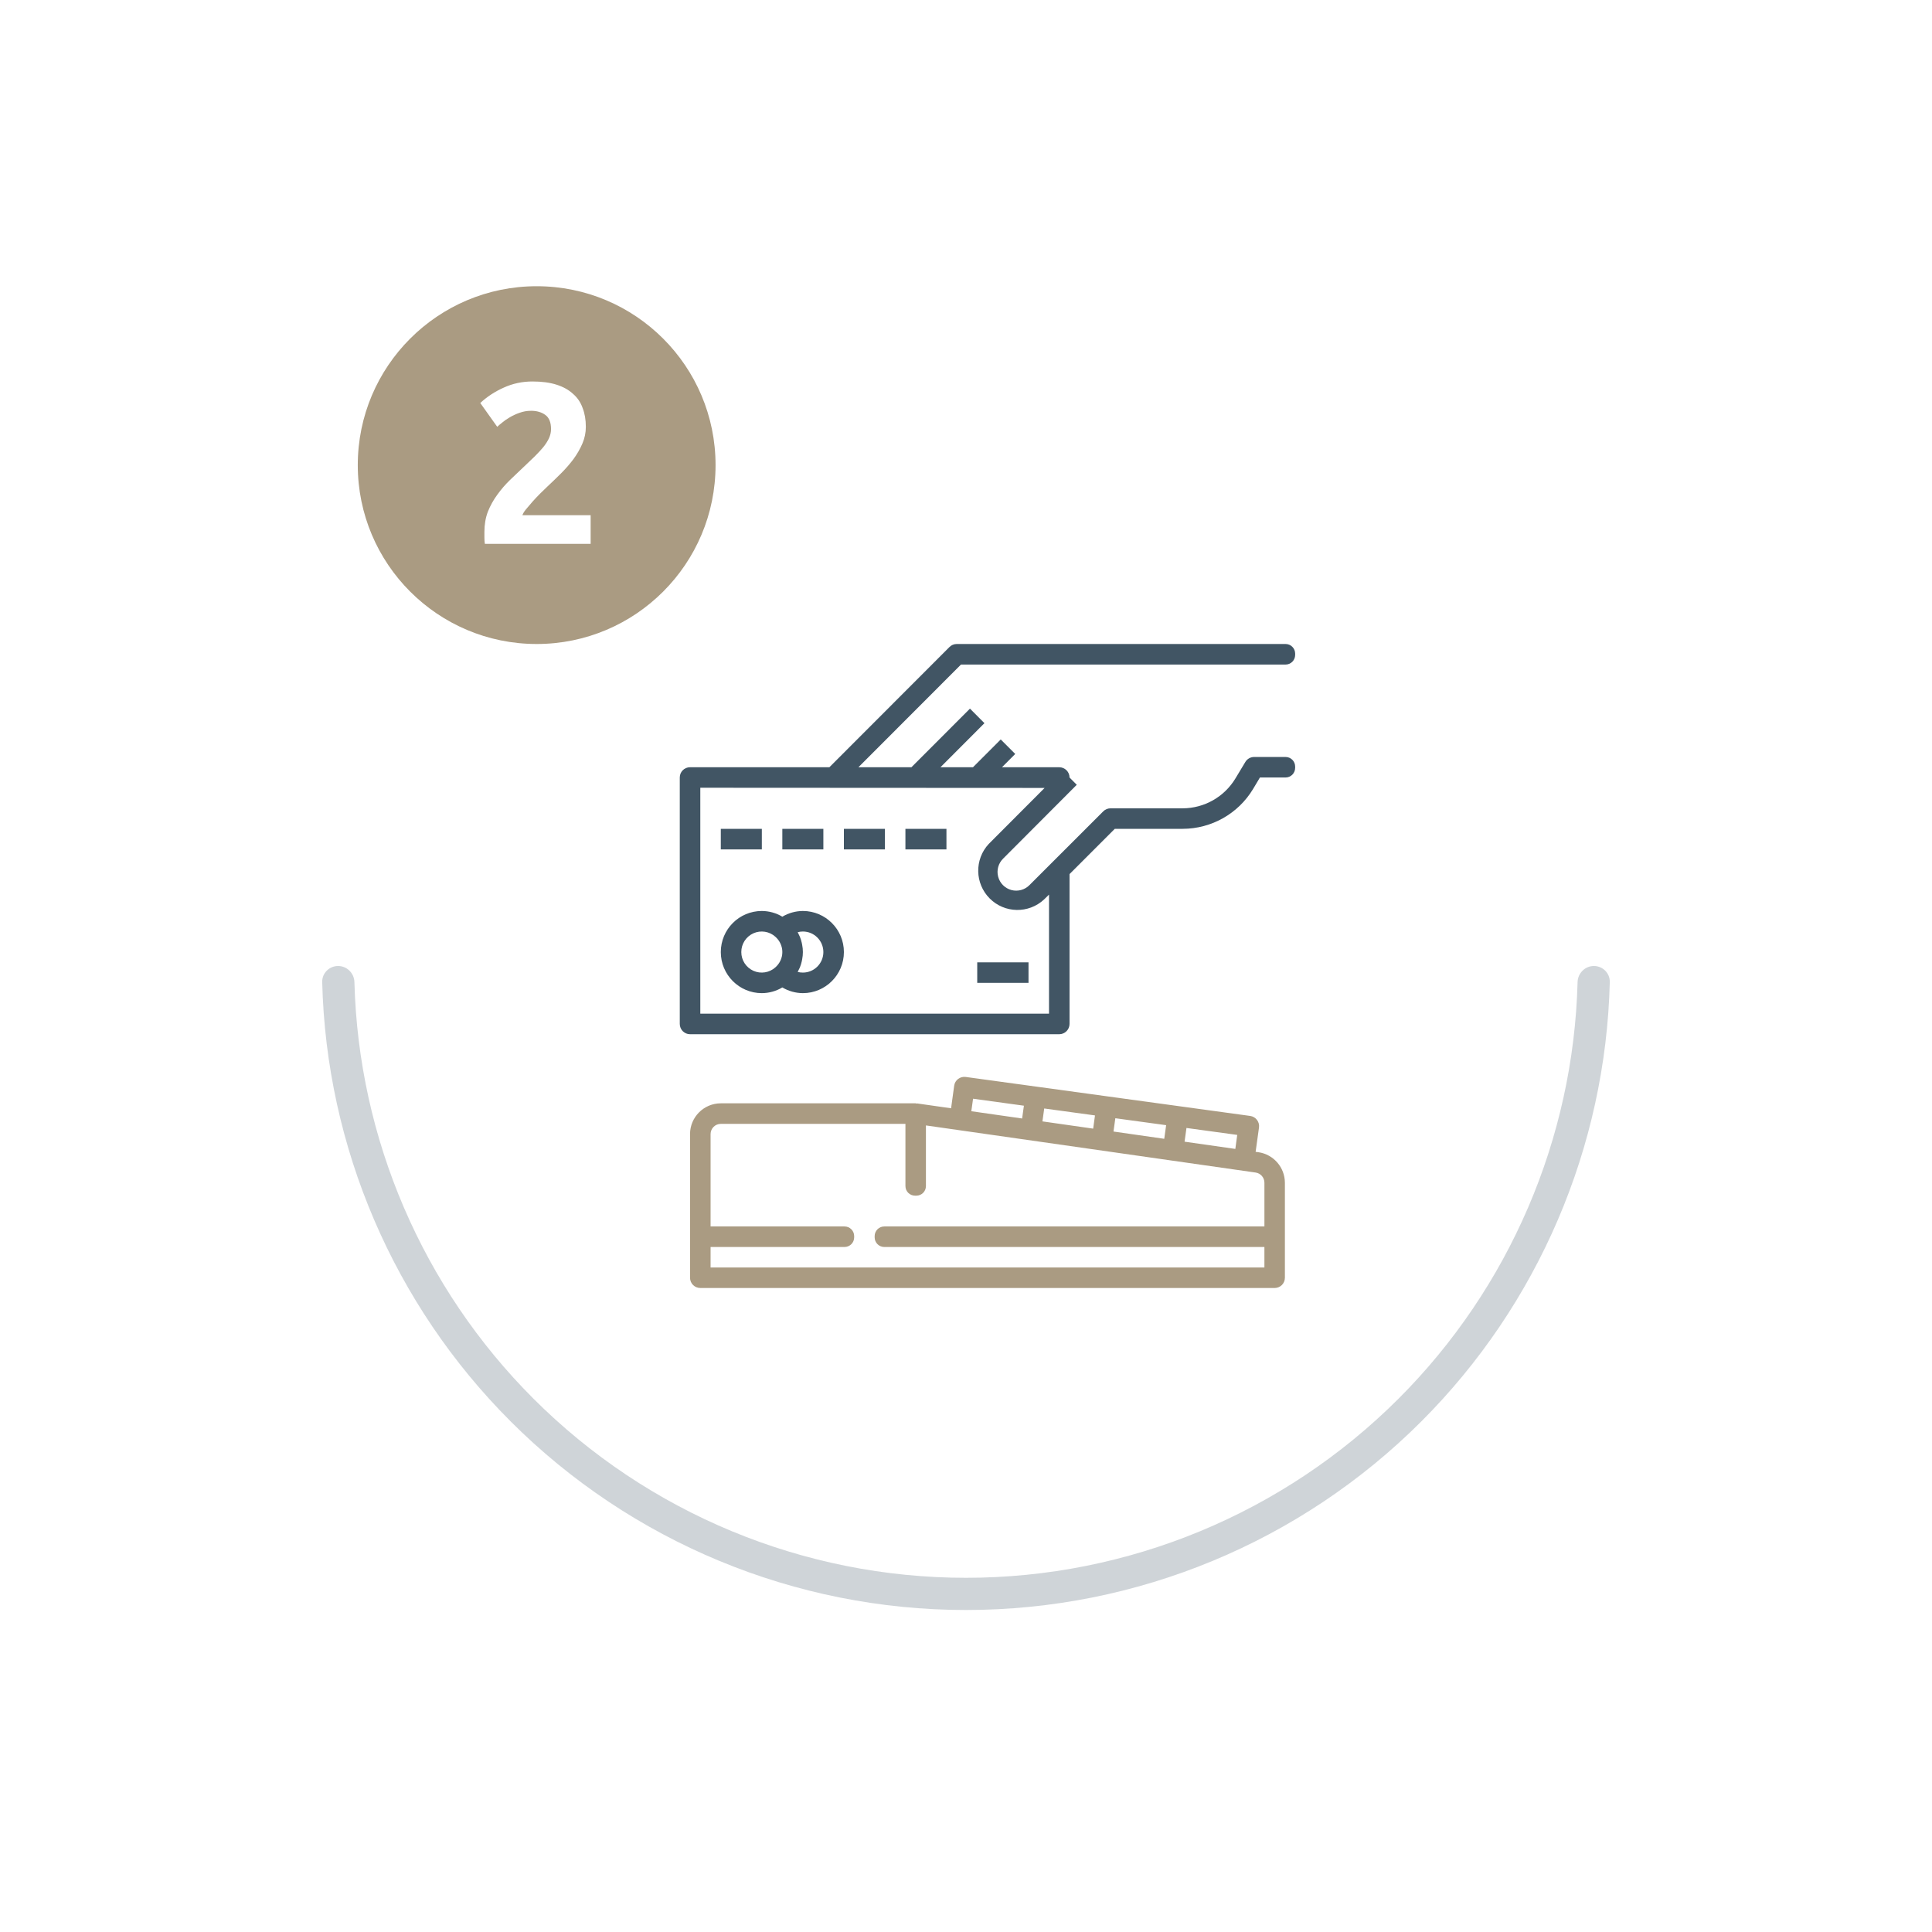
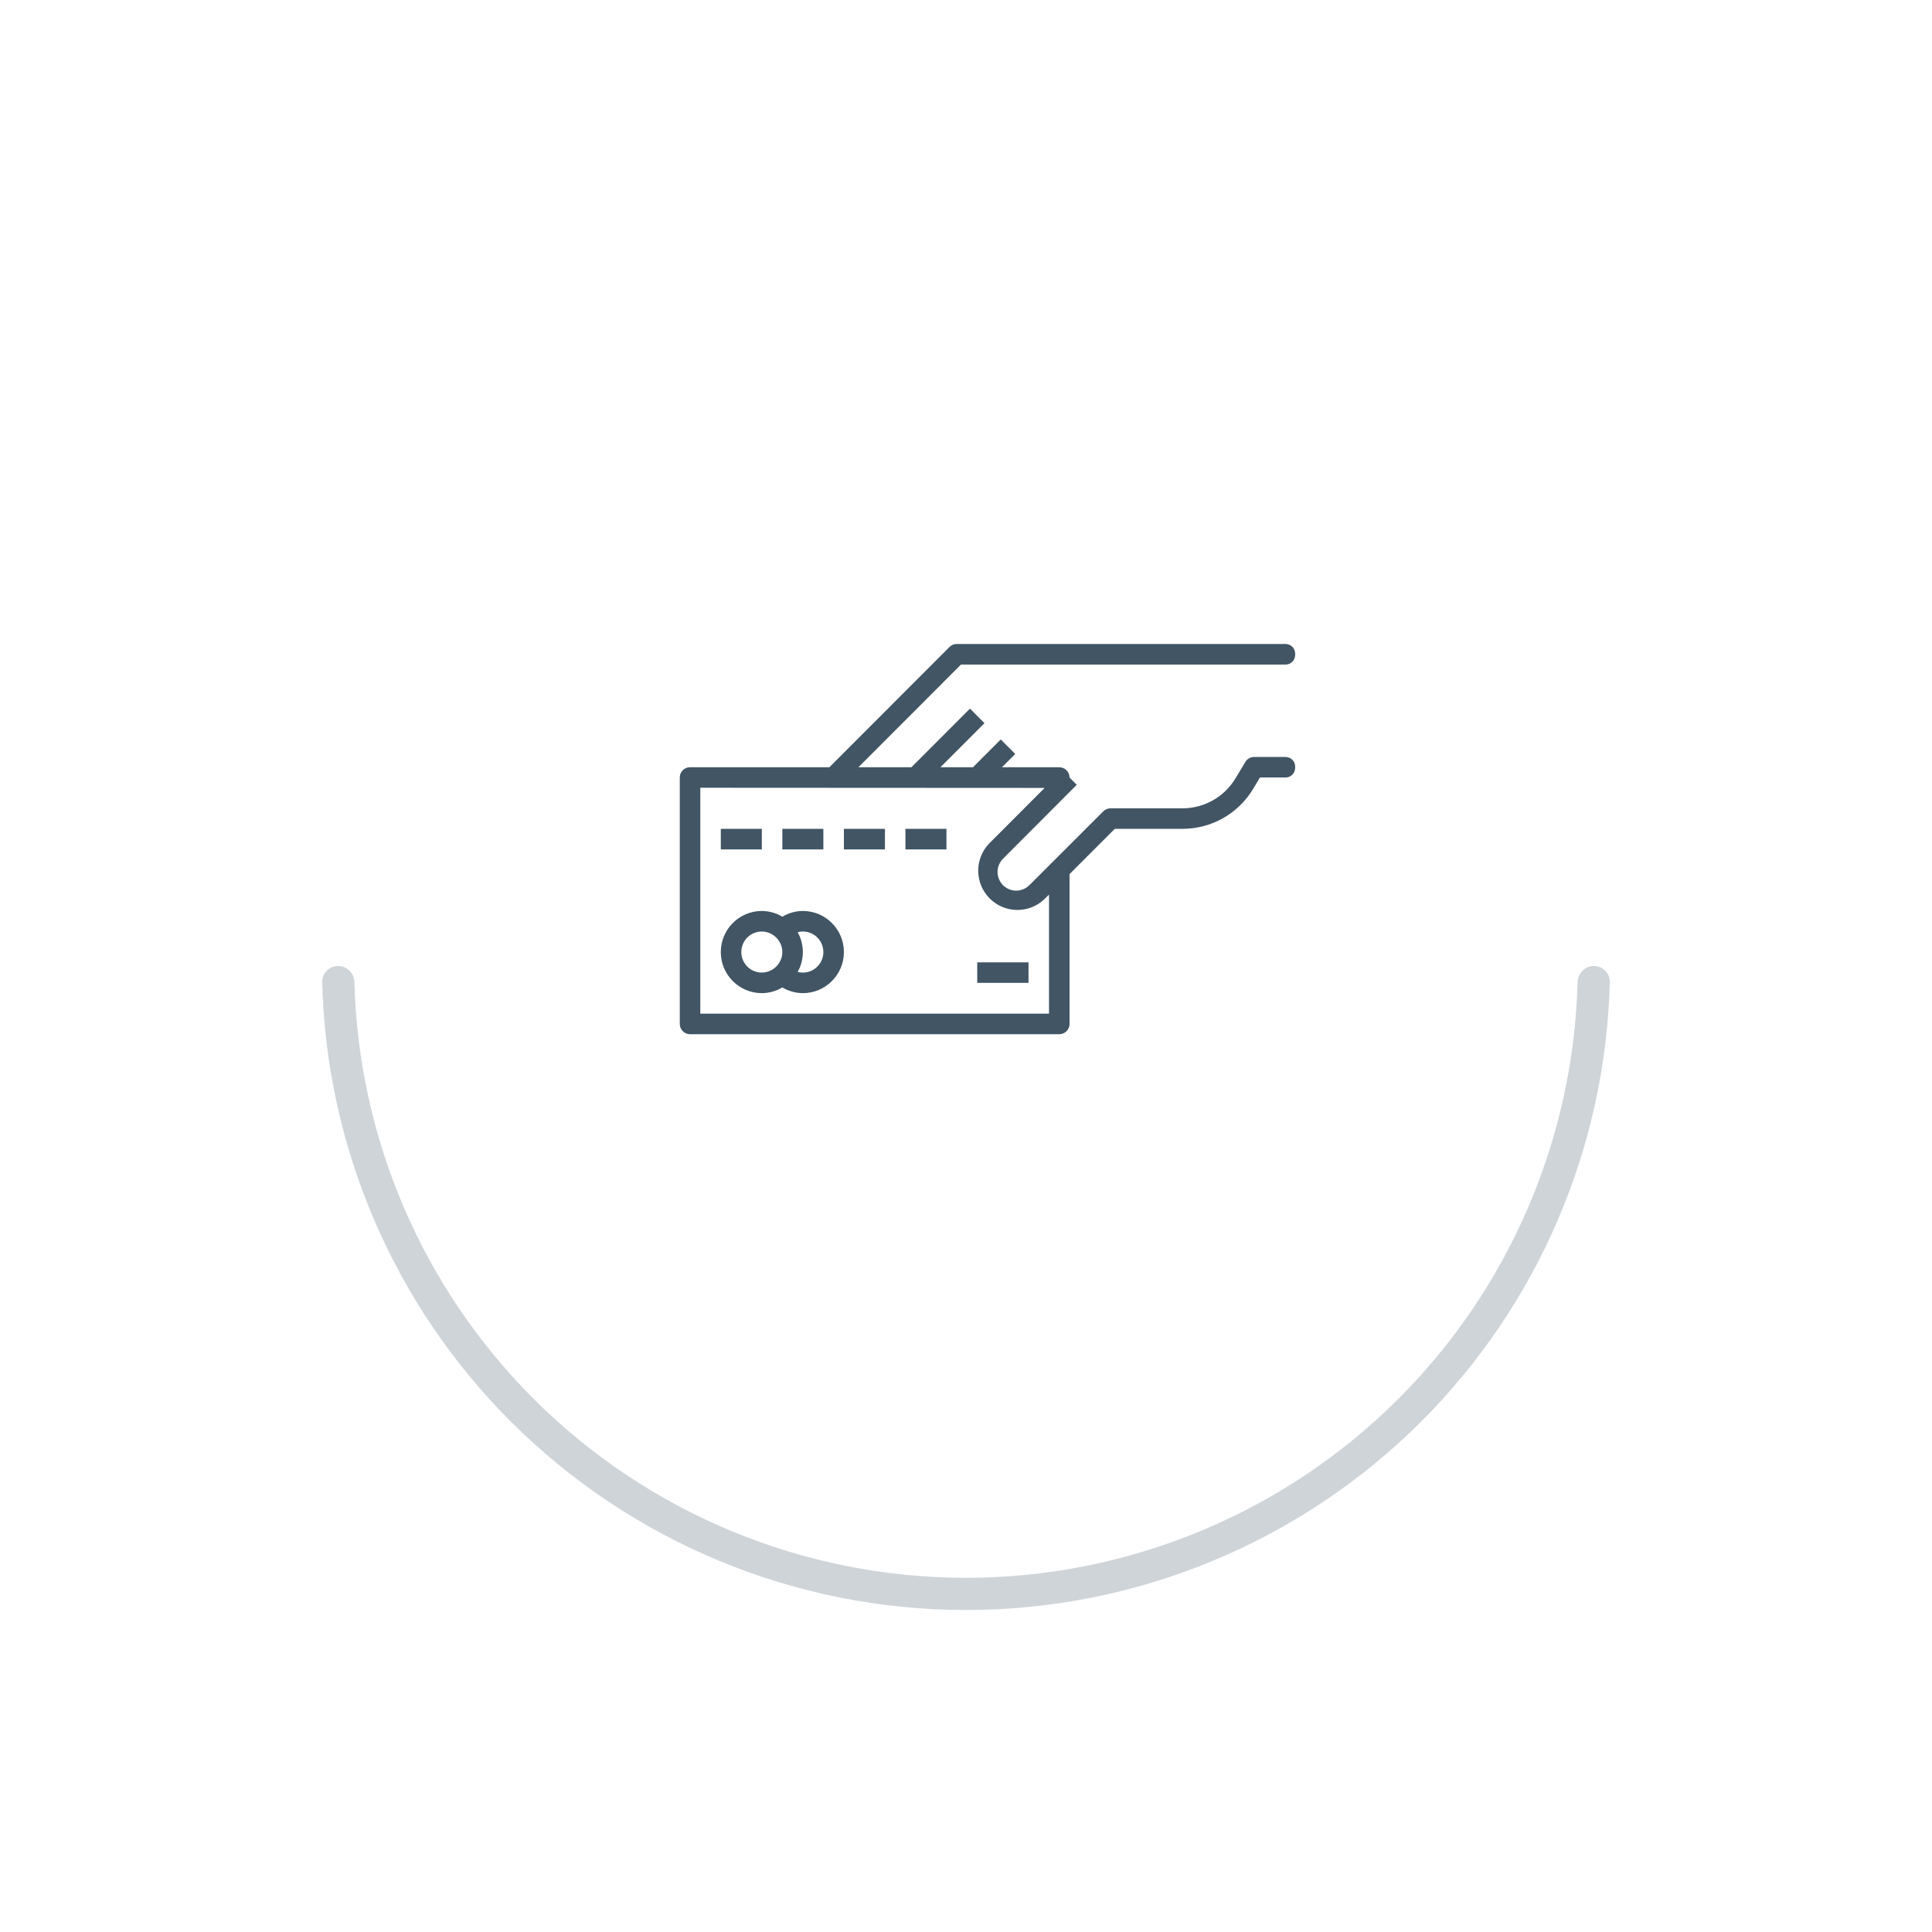
<svg xmlns="http://www.w3.org/2000/svg" width="270" height="270" viewBox="0 0 270 270" fill="none">
  <g filter="url(#filter0_d_7_5)">
-     <circle cx="135" cy="135" r="90" fill="white" />
-   </g>
+     </g>
  <path d="M47.25 135C46.007 135 44.997 136.008 45.028 137.25C45.604 160.304 55.013 182.292 71.36 198.64C88.239 215.518 111.131 225 135 225C158.869 225 181.761 215.518 198.64 198.64C214.987 182.292 224.396 160.304 224.972 137.25C225.003 136.008 223.993 135 222.75 135C221.507 135 220.503 136.008 220.47 137.25C219.896 159.11 210.961 179.954 195.458 195.458C179.423 211.492 157.676 220.5 135 220.5C112.324 220.5 90.577 211.492 74.542 195.458C59.039 179.954 50.104 159.11 49.53 137.25C49.497 136.008 48.493 135 47.25 135Z" fill="#415564" fill-opacity="0.25" />
  <path fill-rule="evenodd" clip-rule="evenodd" d="M179.659 92.873C180.402 92.873 181 92.269 181 91.525V91.347C181 90.604 180.402 90 179.659 90H133.701C133.32 90 132.955 90.153 132.69 90.422L115.909 107.222H96.432C95.639 107.222 95 107.861 95 108.656V143.095C95 143.887 95.639 144.532 96.432 144.532H148.033C148.825 144.532 149.47 143.886 149.47 143.095V122.157L155.792 115.83H165.284C169.31 115.821 173.046 113.71 175.122 110.258L176.077 108.657L179.658 108.657C180.4 108.657 180.999 108.052 180.999 107.309V107.131C180.999 106.389 180.4 105.789 179.658 105.789H175.269C174.762 105.789 174.3 106.053 174.041 106.48L172.659 108.779C171.101 111.367 168.307 112.954 165.286 112.965H155.199C154.823 112.965 154.457 113.112 154.187 113.382L143.887 123.678C143.232 124.354 142.262 124.624 141.353 124.385C140.444 124.145 139.732 123.432 139.495 122.524C139.25 121.609 139.525 120.636 140.2 119.981L150.479 109.675L149.468 108.658C149.468 107.865 148.822 107.224 148.031 107.224L140.027 107.224L141.88 105.368L139.854 103.34L135.974 107.225H131.43L137.579 101.063L135.554 99.033L127.373 107.225H119.963L134.295 92.876H179.659V92.873ZM145.987 110.115L138.169 117.951C136.17 120.111 136.229 123.472 138.313 125.562C140.395 127.648 143.752 127.709 145.911 125.7L146.601 125.023V141.662H97.869V110.089L145.987 110.115ZM106.468 138.793C107.48 138.788 108.469 138.512 109.332 137.995C110.201 138.512 111.193 138.788 112.203 138.793C115.366 138.793 117.937 136.221 117.937 133.052C117.937 129.879 115.366 127.311 112.203 127.311C111.192 127.316 110.202 127.592 109.332 128.11C108.47 127.592 107.48 127.316 106.468 127.311C103.299 127.311 100.734 129.879 100.734 133.052C100.735 136.222 103.299 138.793 106.468 138.793ZM112.106 132.051C112.09 131.954 112.071 131.864 112.05 131.765C111.984 131.476 111.899 131.193 111.787 130.917C111.736 130.794 111.675 130.682 111.619 130.566C111.562 130.45 111.532 130.374 111.477 130.276C111.711 130.215 111.955 130.18 112.203 130.18C113.784 130.18 115.067 131.467 115.067 133.053C115.067 134.636 113.784 135.92 112.203 135.92C111.955 135.92 111.709 135.891 111.477 135.83C111.527 135.733 111.567 135.633 111.619 135.54C111.669 135.45 111.736 135.311 111.787 135.194C111.899 134.914 111.984 134.631 112.05 134.341C112.071 134.248 112.09 134.153 112.106 134.055C112.238 133.394 112.238 132.711 112.106 132.051ZM105.289 130.43C106.321 129.967 107.53 130.159 108.369 130.918L108.374 130.929C108.816 131.321 109.126 131.843 109.258 132.418C109.258 132.433 109.268 132.444 109.273 132.459C109.354 132.851 109.354 133.251 109.273 133.643C109.273 133.659 109.263 133.675 109.258 133.69C109.126 134.262 108.816 134.782 108.374 135.174L108.369 135.184C107.53 135.941 106.321 136.134 105.289 135.672C104.26 135.208 103.594 134.183 103.599 133.053C103.593 131.918 104.26 130.892 105.289 130.43ZM106.468 115.83H100.734V118.703H106.468V115.83ZM115.067 115.83H109.332V118.703H115.067V115.83ZM123.671 115.83H117.936V118.703H123.671V115.83ZM132.268 115.83H126.534V118.703H132.268V115.83ZM143.736 134.486H136.57V137.355H143.736V134.486Z" fill="#415564" />
-   <path fill-rule="evenodd" clip-rule="evenodd" d="M175.876 161.025L175.475 160.969L175.947 157.569C176.054 156.788 175.506 156.066 174.718 155.954L164.785 154.592L154.84 153.23L144.905 151.868L134.958 150.506C134.175 150.4 133.453 150.948 133.347 151.731L132.916 154.884L128.181 154.209C128.115 154.204 128.05 154.209 127.978 154.219V154.19L100.735 154.191C98.36 154.191 96.434 156.122 96.434 158.493V178.567C96.434 179.36 97.08 180 97.871 180L178.134 180C178.928 180 179.566 179.358 179.566 178.568V165.281C179.557 163.149 177.988 161.334 175.876 161.025ZM172.64 160.563L165.545 159.551L165.81 157.635L172.904 158.606L172.64 160.563ZM145.932 154.912L153.026 155.882L152.772 157.728L145.682 156.715L145.932 154.912ZM155.87 156.275L162.97 157.244L162.705 159.149L155.611 158.133L155.87 156.275ZM135.987 153.547L143.092 154.523L142.843 156.311L135.744 155.295L135.987 153.547ZM127.969 177.135H99.305V174.27L118.025 174.27C118.767 174.27 119.372 173.666 119.372 172.924V172.746C119.372 172.004 118.767 171.399 118.025 171.399H99.305V158.494C99.305 157.702 99.946 157.063 100.735 157.063H126.536V165.755C126.536 166.497 127.14 167.096 127.882 167.096H128.06C128.802 167.096 129.4 166.497 129.4 165.755V157.281L175.475 163.865C176.18 163.966 176.704 164.57 176.704 165.282V171.398L123.58 171.399C122.839 171.399 122.234 172.004 122.234 172.746V172.924C122.234 173.666 122.839 174.27 123.58 174.27H176.703V177.136L127.969 177.135Z" fill="#AA9B82" />
-   <circle cx="75" cy="65" r="25" fill="#AA9B82" />
  <path d="M81.872 59.648C81.872 60.459 81.712 61.237 81.392 61.984C81.072 62.731 80.656 63.456 80.144 64.16C79.632 64.843 79.056 65.504 78.416 66.144C77.776 66.784 77.147 67.392 76.528 67.968C76.208 68.267 75.856 68.608 75.472 68.992C75.109 69.355 74.757 69.728 74.416 70.112C74.075 70.496 73.765 70.859 73.488 71.2C73.232 71.52 73.072 71.787 73.008 72H82.544V76H67.76C67.717 75.765 67.696 75.467 67.696 75.104C67.696 74.741 67.696 74.485 67.696 74.336C67.696 73.312 67.856 72.373 68.176 71.52C68.517 70.667 68.955 69.877 69.488 69.152C70.021 68.405 70.619 67.712 71.28 67.072C71.963 66.432 72.635 65.792 73.296 65.152C73.808 64.661 74.288 64.203 74.736 63.776C75.184 63.328 75.579 62.901 75.92 62.496C76.261 62.069 76.528 61.653 76.72 61.248C76.912 60.821 77.008 60.395 77.008 59.968C77.008 59.029 76.741 58.368 76.208 57.984C75.675 57.6 75.013 57.408 74.224 57.408C73.648 57.408 73.104 57.504 72.592 57.696C72.101 57.867 71.643 58.08 71.216 58.336C70.811 58.571 70.459 58.816 70.16 59.072C69.861 59.307 69.637 59.499 69.488 59.648L67.12 56.32C68.059 55.445 69.147 54.731 70.384 54.176C71.643 53.6 72.987 53.312 74.416 53.312C75.717 53.312 76.837 53.461 77.776 53.76C78.715 54.059 79.483 54.485 80.08 55.04C80.699 55.573 81.147 56.235 81.424 57.024C81.723 57.792 81.872 58.667 81.872 59.648Z" fill="white" />
  <defs>
    <filter id="filter0_d_7_5" x="3.05176e-05" y="0" width="270" height="270" filterUnits="userSpaceOnUse" color-interpolation-filters="sRGB">
      <feFlood flood-opacity="0" result="BackgroundImageFix" />
      <feColorMatrix in="SourceAlpha" type="matrix" values="0 0 0 0 0 0 0 0 0 0 0 0 0 0 0 0 0 0 127 0" result="hardAlpha" />
      <feOffset />
      <feGaussianBlur stdDeviation="22.5" />
      <feComposite in2="hardAlpha" operator="out" />
      <feColorMatrix type="matrix" values="0 0 0 0 0.667 0 0 0 0 0.608 0 0 0 0 0.51 0 0 0 0.35 0" />
      <feBlend mode="normal" in2="BackgroundImageFix" result="effect1_dropShadow_7_5" />
      <feBlend mode="normal" in="SourceGraphic" in2="effect1_dropShadow_7_5" result="shape" />
    </filter>
  </defs>
</svg>